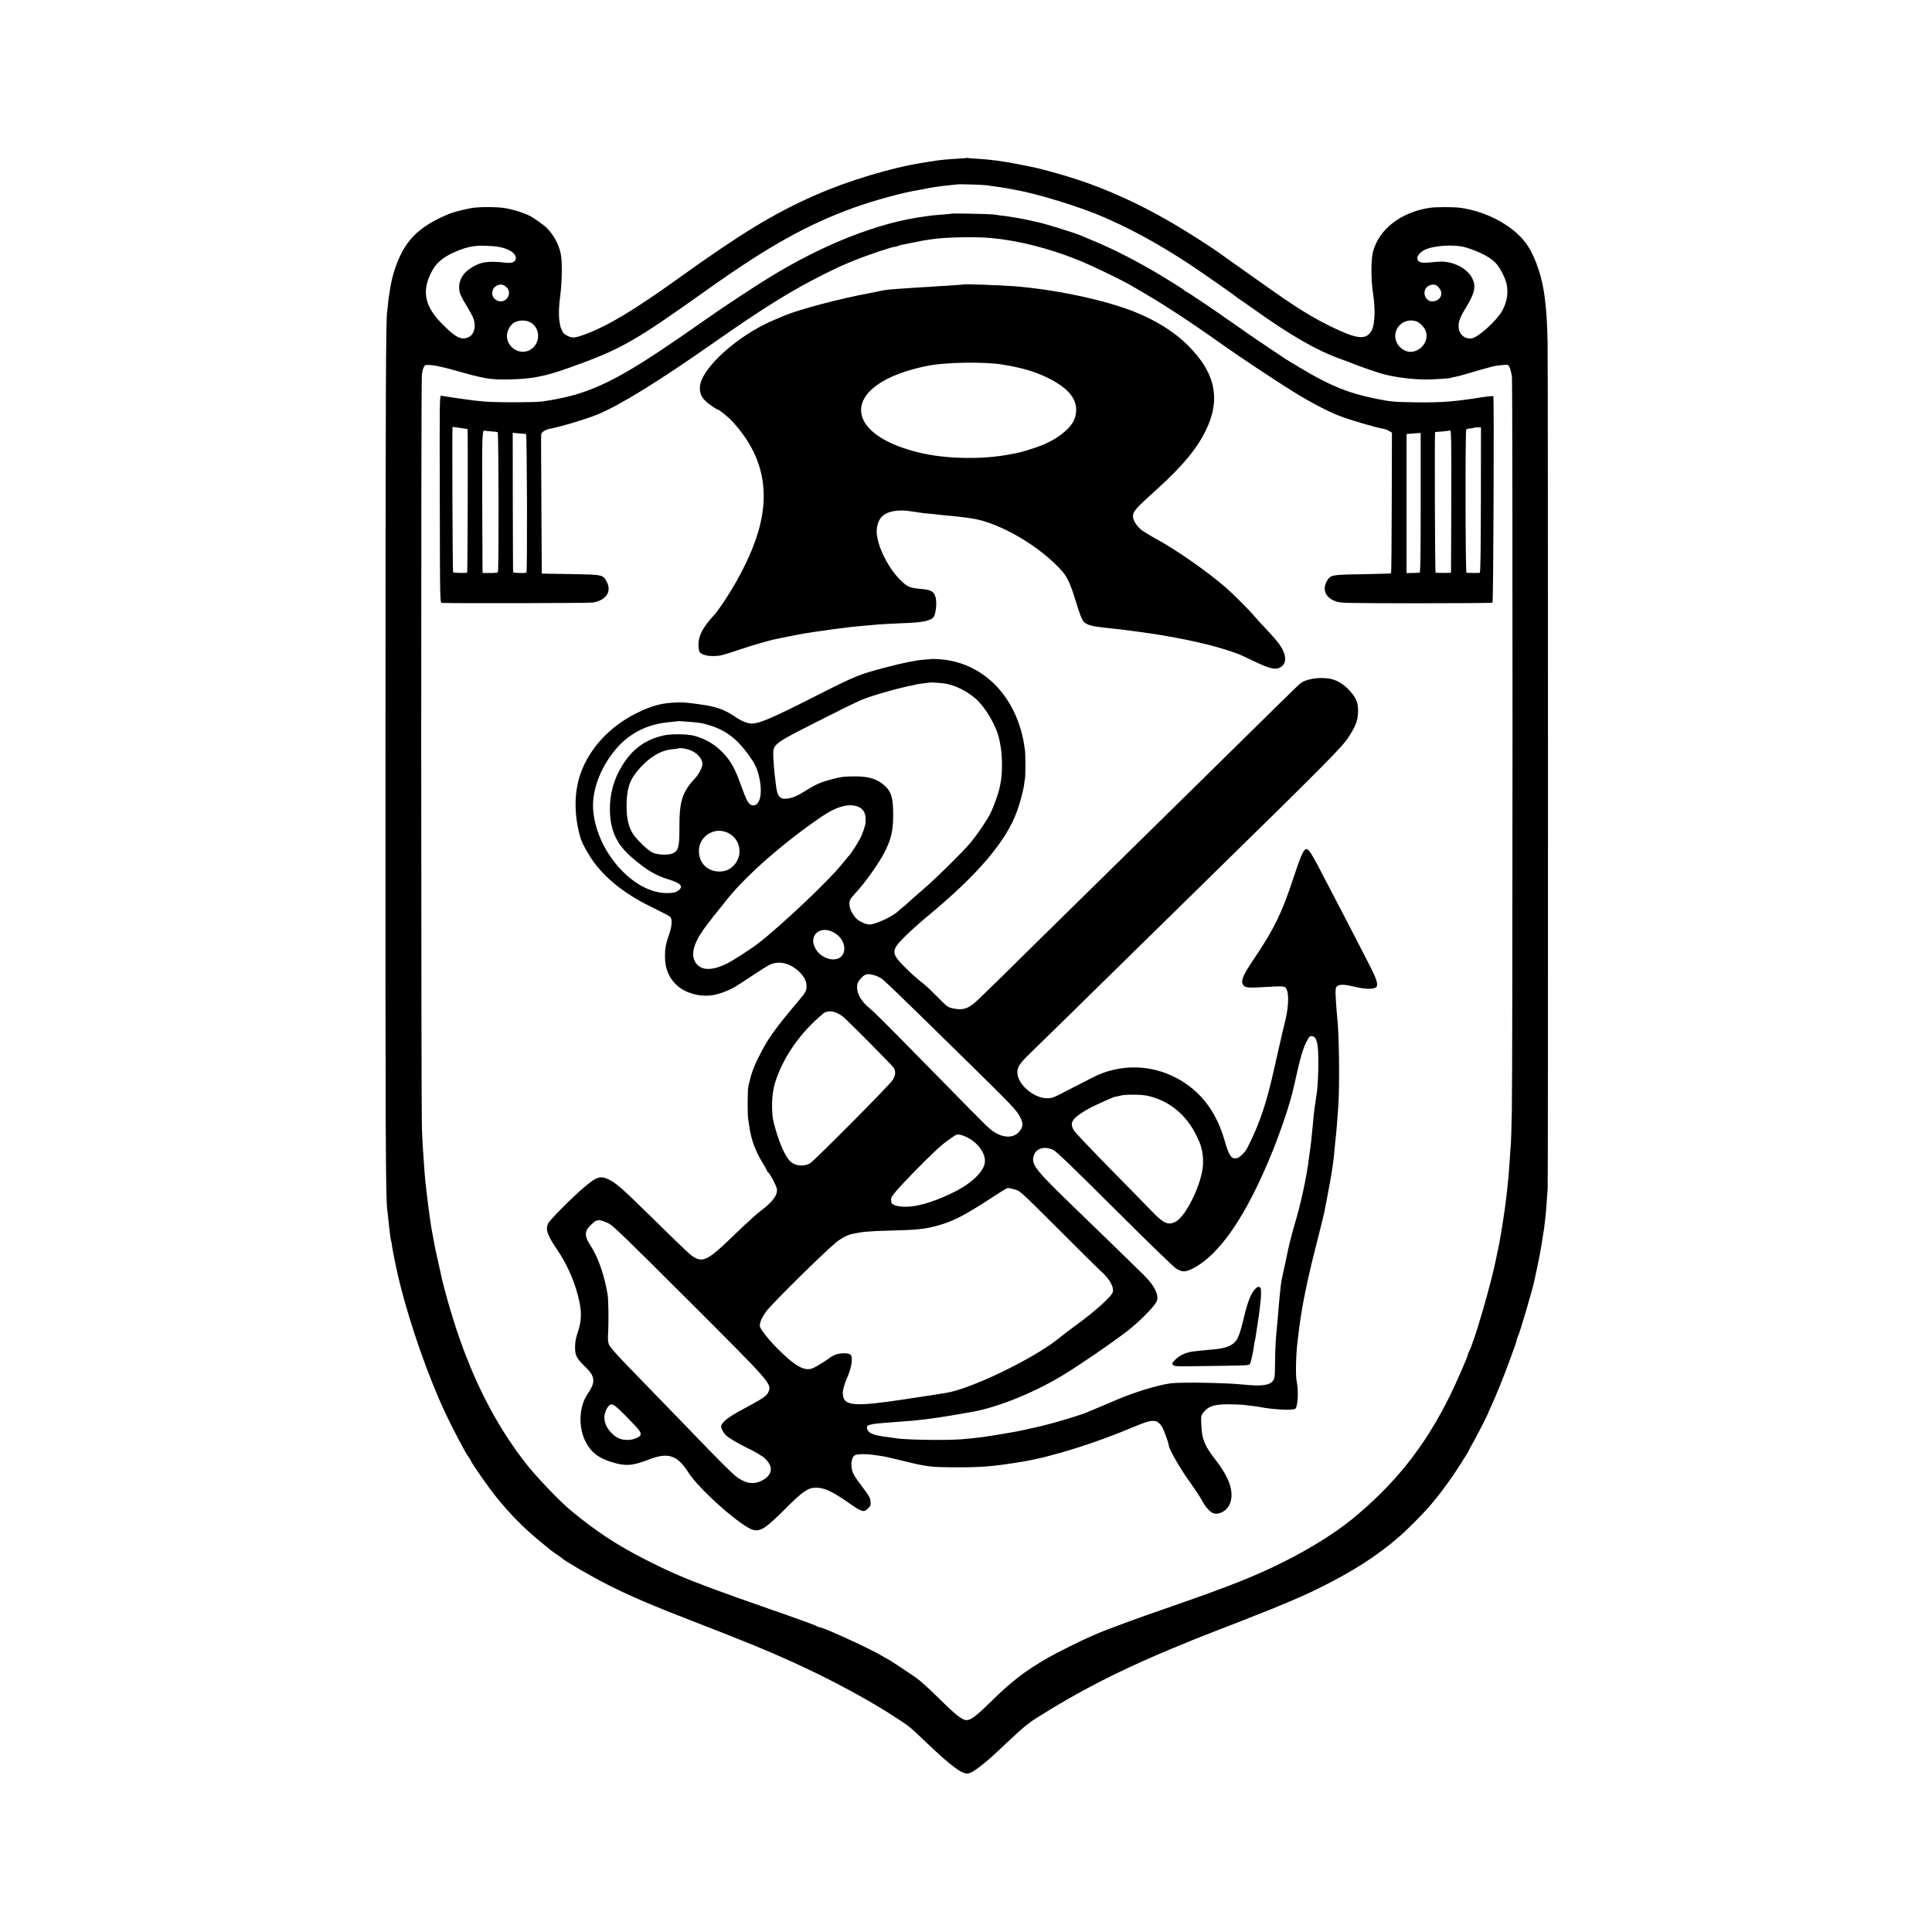
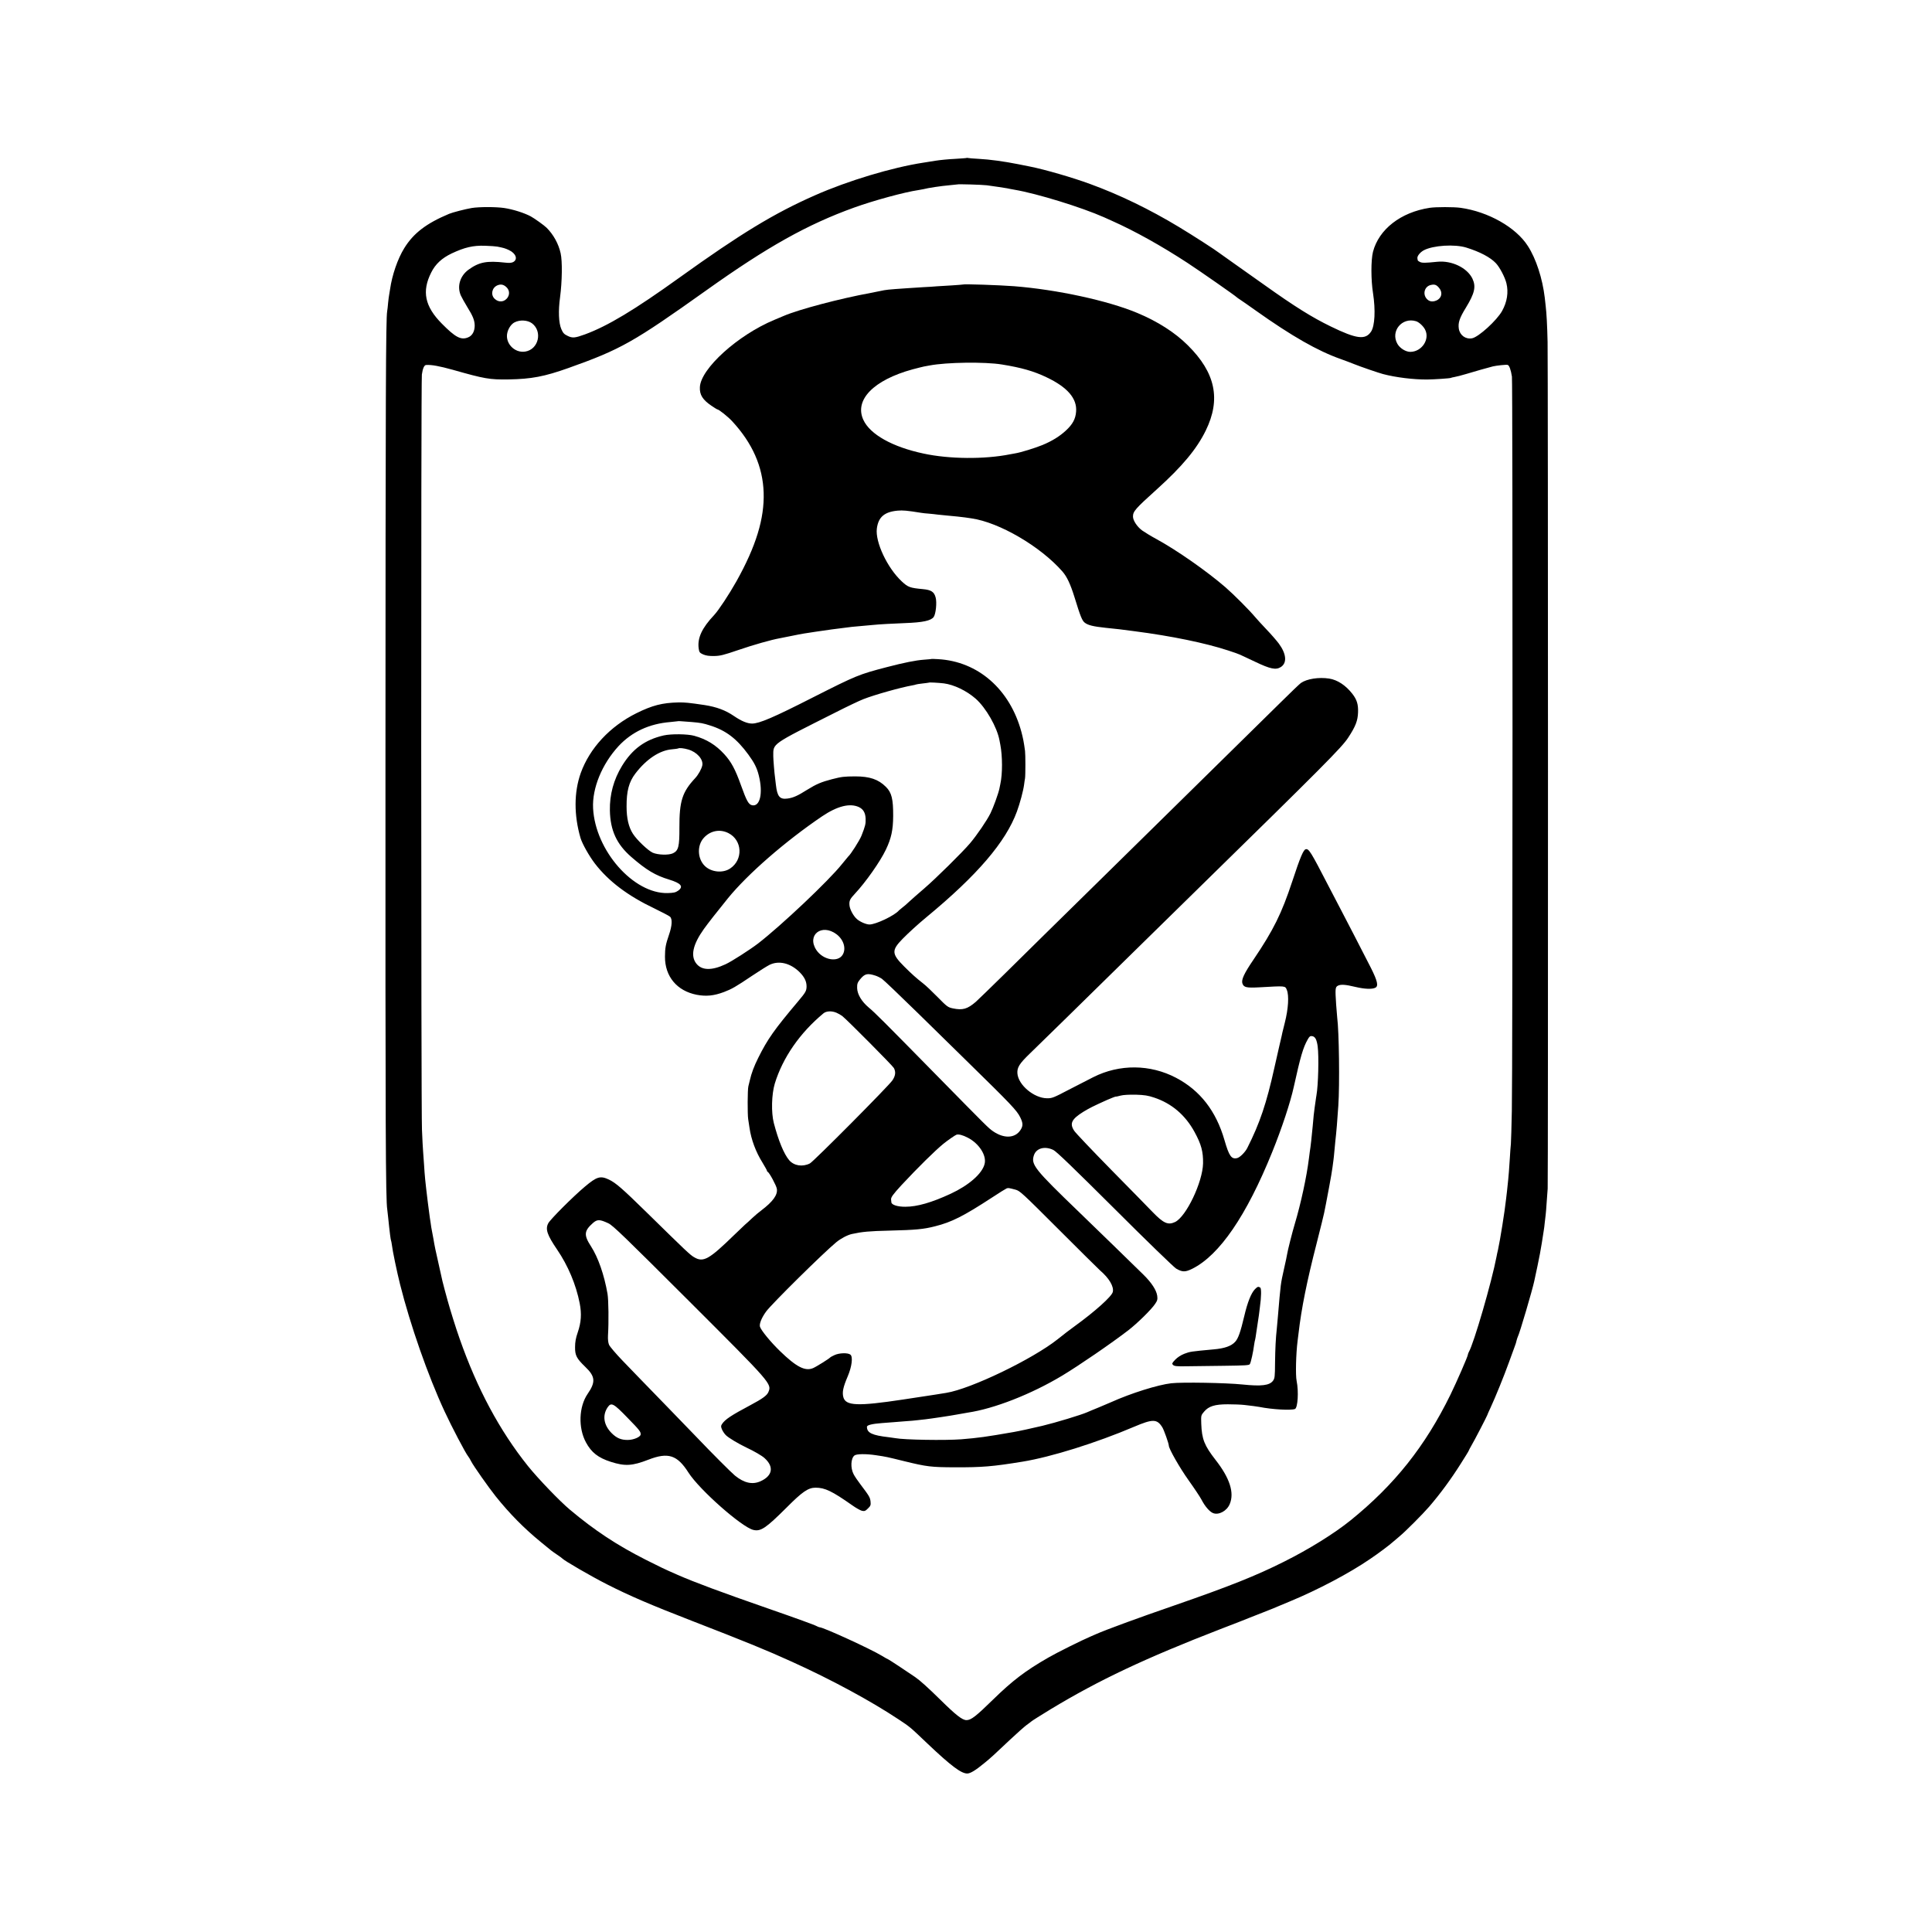
<svg xmlns="http://www.w3.org/2000/svg" version="1.0" width="2048pt" height="2048pt" viewBox="0 0 2048 2048" preserveAspectRatio="xMidYMid meet">
  <g transform="translate(0,2048) scale(0.1,-0.1)" fill="#000000" stroke="none">
    <path d="M10248 18806 c-1 -2 -57 -6 -123 -10 -66 -3 -160 -12 -210 -20 -49 -8 -106 -17 -125 -20 -330 -50 -802 -192 -1150 -346 -434 -191 -790 -408 -1435 -871 -480 -345 -763 -515 -1005 -604 -105 -38 -132 -41 -184 -15 -36 17 -48 30 -66 72 -28 65 -33 194 -13 338 22 167 25 382 6 465 -22 100 -76 198 -148 270 -22 23 -132 102 -170 122 -70 37 -187 74 -280 88 -86 13 -267 13 -345 0 -66 -11 -205 -47 -240 -62 -241 -101 -377 -205 -475 -364 -70 -113 -129 -286 -150 -434 -3 -22 -8 -50 -10 -61 -3 -12 -7 -50 -11 -85 -3 -35 -7 -75 -10 -89 -14 -82 -17 -838 -18 -4820 -1 -3881 2 -4595 19 -4701 2 -13 6 -53 10 -89 3 -36 8 -78 10 -95 2 -16 7 -55 10 -85 4 -30 8 -57 10 -60 2 -3 6 -24 9 -46 7 -63 54 -288 87 -419 108 -430 295 -966 471 -1345 75 -162 223 -445 252 -480 7 -8 21 -32 31 -52 25 -49 185 -276 259 -369 148 -185 303 -342 481 -487 121 -100 109 -90 170 -132 28 -18 52 -37 55 -40 18 -22 307 -190 475 -275 234 -119 459 -216 895 -385 583 -226 796 -313 1062 -434 422 -191 836 -415 1133 -612 122 -81 117 -76 311 -261 246 -233 353 -313 417 -313 33 0 89 34 182 111 74 61 83 69 277 252 69 65 145 132 169 150 24 17 46 34 49 37 6 7 107 70 210 133 512 309 998 538 1795 847 160 61 299 116 310 121 11 4 79 31 150 59 72 28 144 57 160 65 17 7 71 30 120 50 294 122 627 297 850 450 86 58 205 147 241 180 6 5 36 30 65 55 71 59 249 238 320 320 120 140 232 293 331 450 19 30 46 74 61 97 15 24 27 45 27 47 0 3 13 27 29 55 29 48 165 311 167 321 0 3 15 37 33 75 53 114 145 341 195 480 26 72 54 148 62 170 9 22 18 51 20 64 3 13 9 31 13 40 19 34 157 504 175 592 3 13 18 85 34 159 16 74 37 185 46 245 10 61 19 121 21 135 3 14 7 50 10 80 3 30 8 69 10 85 2 17 7 73 10 125 4 52 8 120 11 150 5 70 4 8732 -1 8975 -4 181 -11 305 -20 380 -2 22 -7 63 -10 90 -24 202 -92 413 -179 547 -126 198 -420 364 -713 405 -72 10 -261 10 -328 0 -307 -47 -539 -228 -601 -467 -22 -88 -22 -298 1 -441 27 -176 19 -343 -21 -404 -60 -91 -154 -79 -429 55 -199 97 -380 210 -700 438 -88 62 -230 163 -315 223 -85 60 -160 113 -166 118 -33 27 -281 187 -429 276 -310 187 -628 341 -938 454 -184 68 -481 154 -637 185 -14 3 -72 14 -130 26 -147 29 -298 50 -415 56 -55 3 -105 7 -112 9 -6 2 -13 2 -15 1z m212 -290 c74 -10 194 -28 215 -32 11 -3 46 -9 78 -15 241 -41 711 -186 952 -293 17 -8 53 -24 80 -36 247 -110 529 -268 803 -447 127 -83 514 -353 522 -364 3 -3 19 -15 35 -25 17 -11 91 -62 165 -115 383 -272 658 -429 902 -515 36 -13 101 -37 143 -54 67 -27 262 -94 305 -105 135 -36 325 -59 470 -58 76 1 240 12 249 17 3 2 22 7 41 10 19 3 73 17 120 31 82 25 244 71 285 81 37 9 140 20 156 16 17 -3 35 -51 46 -124 9 -55 8 -7384 -1 -7783 -3 -165 -8 -322 -10 -350 -3 -27 -8 -95 -11 -150 -4 -55 -8 -120 -10 -145 -3 -42 -10 -115 -20 -205 -3 -22 -7 -60 -10 -85 -14 -131 -64 -441 -86 -540 -6 -25 -13 -56 -15 -70 -51 -268 -241 -922 -294 -1012 -5 -10 -10 -22 -10 -28 0 -17 -119 -290 -185 -425 -268 -546 -590 -952 -1058 -1331 -171 -138 -438 -305 -707 -439 -292 -147 -581 -262 -1155 -461 -392 -135 -735 -261 -840 -308 -16 -7 -41 -18 -55 -24 -88 -37 -356 -170 -447 -223 -244 -140 -380 -244 -585 -444 -183 -179 -234 -219 -283 -219 -44 0 -112 53 -279 218 -128 126 -216 205 -266 239 -90 62 -280 187 -284 187 -3 0 -34 17 -68 38 -118 72 -620 302 -659 302 -5 0 -17 5 -27 10 -21 13 -217 84 -522 190 -495 172 -780 278 -955 355 -147 64 -189 85 -340 161 -306 155 -542 311 -803 530 -110 92 -339 331 -446 464 -300 375 -538 819 -724 1350 -41 115 -101 309 -128 407 -8 29 -21 79 -30 110 -9 32 -19 74 -24 93 -4 19 -22 98 -39 175 -31 135 -46 206 -56 270 -3 17 -10 53 -15 80 -6 28 -12 66 -14 85 -3 19 -7 49 -10 65 -3 17 -12 89 -21 160 -29 238 -32 273 -40 400 -4 55 -8 118 -10 140 -2 22 -8 126 -12 230 -10 229 -11 7941 -1 8005 9 65 25 100 45 101 57 4 142 -12 283 -51 338 -96 389 -105 590 -102 243 4 380 30 636 121 556 198 688 273 1462 824 647 461 1070 698 1567 877 208 75 535 164 680 185 22 4 47 8 55 10 41 12 196 35 271 41 46 4 85 8 87 9 5 5 265 -3 312 -9z m-5190 -650 c67 -13 85 -18 125 -37 75 -35 97 -99 45 -127 -17 -9 -43 -11 -85 -6 -196 22 -277 6 -390 -76 -89 -66 -122 -176 -80 -272 11 -24 41 -77 67 -120 62 -100 79 -143 80 -199 0 -61 -25 -107 -69 -125 -76 -32 -135 -1 -280 146 -180 182 -213 342 -112 541 44 89 112 152 216 202 138 65 228 86 353 82 58 -2 116 -6 130 -9z m10275 -11 c144 -45 254 -103 313 -166 40 -43 96 -149 111 -213 23 -95 7 -197 -46 -292 -56 -101 -250 -277 -318 -290 -69 -13 -130 32 -141 102 -9 63 7 112 76 224 92 151 108 221 69 305 -55 116 -220 196 -374 180 -126 -13 -158 -13 -181 -3 -13 6 -24 14 -25 17 0 3 -2 14 -4 23 -4 23 29 64 68 85 99 52 328 67 452 28z m-10178 -418 c31 -28 38 -70 17 -106 -32 -54 -97 -62 -142 -17 -43 43 -27 116 30 141 36 15 65 10 95 -18z m9888 -9 c41 -49 28 -110 -30 -134 -43 -18 -79 -10 -105 23 -40 51 -17 125 43 141 43 11 63 5 92 -30z m-9616 -375 c115 -87 70 -278 -72 -300 -115 -18 -218 93 -188 204 12 46 42 88 74 105 56 30 138 26 186 -9z m9371 22 c31 -9 77 -51 96 -88 54 -103 -34 -236 -156 -237 -49 0 -110 38 -137 85 -76 134 49 285 197 240z" />
-     <path d="M10089 18216 c-2 -2 -42 -6 -89 -10 -47 -3 -101 -8 -120 -10 -19 -3 -55 -8 -80 -11 -487 -64 -1065 -291 -1640 -643 -155 -95 -467 -300 -650 -428 -289 -202 -367 -256 -525 -361 -438 -291 -714 -424 -1016 -489 -88 -19 -174 -34 -234 -41 -92 -10 -486 -10 -595 0 -47 5 -101 10 -120 12 -43 5 -296 41 -342 50 -18 4 -19 -20 -16 -1096 2 -1099 2 -1099 23 -1100 113 -6 1562 -3 1600 4 139 24 200 112 149 215 -40 80 -42 80 -355 86 -150 2 -288 5 -305 5 l-31 1 -3 548 c-1 301 -3 630 -4 732 -1 102 0 192 2 201 4 18 48 46 83 52 118 22 396 105 514 154 238 98 647 351 1232 761 519 364 825 554 1163 723 159 79 175 86 320 146 137 57 440 158 440 147 0 -3 8 0 19 5 10 6 33 13 52 16 19 3 75 15 124 25 50 11 109 22 132 25 23 3 57 8 75 11 142 20 458 26 613 11 287 -26 615 -109 925 -234 130 -52 437 -199 550 -264 311 -176 595 -360 995 -644 170 -121 572 -387 739 -490 182 -112 365 -208 481 -252 121 -47 374 -121 475 -140 14 -2 39 -12 55 -22 l30 -17 -2 -743 c-1 -409 -4 -746 -7 -748 -2 -3 -139 -7 -303 -10 -329 -5 -339 -7 -376 -70 -54 -94 -17 -180 97 -219 47 -17 110 -18 849 -19 440 0 803 3 808 6 10 5 18 2174 9 2189 -3 4 -54 -1 -115 -10 -291 -47 -430 -58 -690 -55 -261 4 -272 5 -453 41 -281 57 -490 143 -795 328 -65 39 -126 76 -135 81 -10 6 -77 51 -150 100 -73 50 -143 97 -156 105 -28 18 -106 72 -281 195 -231 162 -474 325 -484 325 -5 0 -11 4 -13 8 -3 8 -71 52 -226 146 -244 149 -501 282 -712 371 -74 31 -144 60 -155 65 -61 28 -372 125 -465 145 -8 2 -49 11 -90 20 -100 22 -222 42 -295 50 -33 4 -73 9 -90 12 -37 5 -431 13 -436 9z m-5133 -2285 c6 -2 1 -1521 -4 -1522 -44 -5 -145 -2 -149 5 -6 8 -11 1535 -6 1540 2 2 151 -20 159 -23z m10742 -750 c-1 -551 -4 -771 -12 -773 -9 -3 -109 -2 -141 1 -11 1 -14 1499 -2 1517 3 6 20 11 38 12 17 0 34 3 37 6 3 3 22 6 43 6 l38 0 -1 -769z m-10487 726 c31 -2 60 -6 65 -9 10 -7 13 -1467 2 -1483 -3 -6 -41 -10 -85 -9 l-78 0 -3 749 c-2 757 -2 771 32 759 6 -2 36 -5 67 -7z m10173 -757 c-1 -404 -2 -737 -3 -740 -1 -4 -136 -5 -163 -1 -7 1 -12 1490 -5 1491 1 1 36 3 77 6 41 4 77 8 80 11 14 13 16 -98 14 -767z m-9808 730 c11 0 15 -1469 4 -1471 -36 -7 -140 -2 -141 6 -1 5 -2 340 -3 743 l-1 734 65 -6 c36 -3 70 -6 76 -6z m9484 -730 c0 -585 -3 -740 -12 -741 -7 -1 -41 -2 -76 -3 l-62 -1 0 737 0 737 33 3 c17 2 51 4 75 6 l42 2 0 -740z" />
-     <path d="M10207 17464 c-1 -1 -51 -5 -112 -9 -60 -3 -135 -8 -165 -10 -30 -3 -93 -7 -140 -9 -47 -3 -123 -8 -170 -11 -219 -15 -224 -16 -290 -30 -14 -3 -59 -12 -100 -20 -327 -60 -766 -176 -925 -245 -11 -5 -54 -23 -95 -40 -387 -160 -784 -519 -791 -715 -4 -80 30 -133 121 -195 32 -22 61 -40 65 -40 15 0 114 -79 156 -125 215 -232 325 -482 334 -756 9 -276 -81 -570 -289 -942 -77 -137 -189 -307 -236 -357 -129 -137 -178 -242 -164 -352 6 -42 10 -48 47 -65 30 -13 63 -18 117 -17 64 1 100 10 255 63 160 55 354 110 440 125 17 3 73 14 125 25 52 11 111 22 130 25 19 3 78 12 130 20 80 13 240 34 380 51 19 2 69 7 110 10 41 4 91 8 110 10 65 7 214 15 344 20 189 7 273 25 303 64 23 31 36 155 21 208 -16 60 -48 80 -135 88 -138 13 -157 20 -223 81 -155 144 -284 420 -265 562 16 121 80 176 220 189 56 5 100 1 249 -23 16 -3 54 -7 85 -9 31 -3 72 -7 91 -10 19 -2 64 -7 100 -10 72 -6 152 -15 190 -20 14 -2 44 -7 68 -10 294 -42 731 -297 964 -563 48 -55 85 -134 128 -272 63 -205 81 -249 108 -270 34 -27 89 -41 222 -55 130 -13 163 -17 305 -36 394 -51 752 -125 993 -204 59 -19 116 -39 127 -45 11 -5 83 -39 160 -75 161 -77 220 -89 272 -56 68 43 60 139 -21 249 -24 32 -83 100 -132 151 -48 51 -102 109 -118 129 -63 75 -224 237 -316 317 -198 171 -514 392 -730 510 -58 31 -126 73 -153 92 -53 39 -97 106 -97 147 0 55 23 82 255 291 268 242 420 425 516 620 163 333 104 614 -190 905 -135 135 -322 254 -536 343 -314 131 -851 247 -1305 283 -158 12 -535 25 -543 18z m415 -848 c204 -33 336 -70 473 -136 221 -105 324 -225 312 -364 -6 -78 -37 -134 -108 -200 -66 -61 -146 -111 -250 -154 -79 -32 -230 -79 -288 -88 -18 -3 -43 -8 -55 -10 -270 -54 -644 -51 -916 8 -330 70 -567 203 -638 357 -98 212 109 423 523 536 50 13 104 27 120 30 17 3 44 8 60 11 180 34 583 40 767 10z" />
+     <path d="M10207 17464 c-1 -1 -51 -5 -112 -9 -60 -3 -135 -8 -165 -10 -30 -3 -93 -7 -140 -9 -47 -3 -123 -8 -170 -11 -219 -15 -224 -16 -290 -30 -14 -3 -59 -12 -100 -20 -327 -60 -766 -176 -925 -245 -11 -5 -54 -23 -95 -40 -387 -160 -784 -519 -791 -715 -4 -80 30 -133 121 -195 32 -22 61 -40 65 -40 15 0 114 -79 156 -125 215 -232 325 -482 334 -756 9 -276 -81 -570 -289 -942 -77 -137 -189 -307 -236 -357 -129 -137 -178 -242 -164 -352 6 -42 10 -48 47 -65 30 -13 63 -18 117 -17 64 1 100 10 255 63 160 55 354 110 440 125 17 3 73 14 125 25 52 11 111 22 130 25 19 3 78 12 130 20 80 13 240 34 380 51 19 2 69 7 110 10 41 4 91 8 110 10 65 7 214 15 344 20 189 7 273 25 303 64 23 31 36 155 21 208 -16 60 -48 80 -135 88 -138 13 -157 20 -223 81 -155 144 -284 420 -265 562 16 121 80 176 220 189 56 5 100 1 249 -23 16 -3 54 -7 85 -9 31 -3 72 -7 91 -10 19 -2 64 -7 100 -10 72 -6 152 -15 190 -20 14 -2 44 -7 68 -10 294 -42 731 -297 964 -563 48 -55 85 -134 128 -272 63 -205 81 -249 108 -270 34 -27 89 -41 222 -55 130 -13 163 -17 305 -36 394 -51 752 -125 993 -204 59 -19 116 -39 127 -45 11 -5 83 -39 160 -75 161 -77 220 -89 272 -56 68 43 60 139 -21 249 -24 32 -83 100 -132 151 -48 51 -102 109 -118 129 -63 75 -224 237 -316 317 -198 171 -514 392 -730 510 -58 31 -126 73 -153 92 -53 39 -97 106 -97 147 0 55 23 82 255 291 268 242 420 425 516 620 163 333 104 614 -190 905 -135 135 -322 254 -536 343 -314 131 -851 247 -1305 283 -158 12 -535 25 -543 18z m415 -848 c204 -33 336 -70 473 -136 221 -105 324 -225 312 -364 -6 -78 -37 -134 -108 -200 -66 -61 -146 -111 -250 -154 -79 -32 -230 -79 -288 -88 -18 -3 -43 -8 -55 -10 -270 -54 -644 -51 -916 8 -330 70 -567 203 -638 357 -98 212 109 423 523 536 50 13 104 27 120 30 17 3 44 8 60 11 180 34 583 40 767 10" />
    <path d="M9878 13495 c-2 -1 -39 -5 -83 -8 -87 -6 -215 -32 -395 -79 -296 -77 -324 -89 -775 -317 -428 -218 -576 -281 -653 -281 -50 0 -113 26 -192 80 -91 62 -184 96 -310 116 -168 25 -211 29 -279 28 -171 -4 -276 -31 -444 -114 -282 -140 -496 -371 -591 -635 -72 -203 -73 -446 -2 -689 19 -62 91 -190 153 -271 146 -189 350 -342 632 -476 80 -39 153 -77 163 -86 27 -24 23 -96 -11 -194 -34 -98 -42 -140 -42 -230 -1 -210 127 -363 336 -404 101 -19 182 -11 289 29 82 31 126 56 298 172 76 51 159 103 185 116 100 49 222 19 320 -78 51 -52 73 -97 73 -151 -1 -47 -9 -62 -90 -158 -252 -299 -323 -399 -423 -600 -43 -86 -72 -163 -88 -235 -6 -25 -13 -54 -16 -65 -9 -36 -10 -294 -2 -348 5 -28 11 -70 14 -92 18 -125 67 -256 137 -368 26 -43 48 -82 48 -87 0 -5 3 -10 8 -12 17 -7 92 -146 97 -180 10 -64 -41 -135 -165 -229 -25 -18 -67 -54 -95 -80 -27 -26 -63 -59 -80 -73 -16 -15 -66 -62 -110 -105 -270 -263 -329 -296 -427 -238 -43 25 -78 58 -503 475 -257 252 -327 313 -400 348 -91 43 -128 32 -255 -75 -123 -103 -367 -347 -388 -388 -33 -62 -12 -124 93 -278 116 -170 201 -371 240 -570 22 -113 16 -202 -21 -310 -20 -58 -28 -100 -28 -155 -1 -88 16 -120 108 -209 107 -102 112 -161 25 -287 -93 -136 -101 -359 -18 -513 58 -108 130 -164 264 -207 151 -48 226 -44 399 23 209 81 305 50 424 -137 116 -182 568 -581 689 -608 78 -18 133 20 349 235 170 171 231 213 310 213 99 0 175 -37 387 -186 39 -28 87 -55 104 -59 28 -6 37 -2 64 25 28 27 31 36 27 74 -5 44 -14 58 -106 180 -30 39 -63 88 -74 110 -34 66 -29 166 9 197 21 18 125 19 229 3 115 -17 111 -17 299 -63 240 -59 287 -64 535 -65 293 -1 401 8 720 60 302 49 783 200 1180 369 200 85 245 85 301 -5 17 -26 69 -173 69 -194 0 -33 115 -235 210 -368 60 -84 122 -177 137 -206 36 -70 85 -126 121 -141 60 -25 148 22 178 96 50 119 1 274 -151 468 -118 152 -145 219 -151 381 -3 91 -3 91 30 130 49 58 114 78 251 78 61 0 139 -3 175 -7 36 -5 81 -10 100 -12 19 -3 46 -7 60 -9 135 -27 333 -38 377 -22 30 12 41 185 18 297 -13 60 -7 291 10 424 2 17 7 53 10 80 31 267 88 551 192 955 41 162 77 306 79 320 2 14 7 36 10 50 3 14 8 36 10 50 3 14 18 95 34 180 16 85 32 178 35 205 3 28 8 61 10 75 2 14 7 57 10 95 4 39 8 86 10 105 10 83 23 237 32 380 15 222 8 783 -12 935 -2 17 -7 77 -11 135 -11 169 -10 186 18 201 30 16 80 13 183 -12 101 -24 180 -27 215 -9 34 18 22 71 -47 209 -79 155 -278 541 -318 616 -18 33 -78 148 -133 255 -188 364 -207 394 -240 388 -25 -5 -58 -82 -143 -340 -113 -342 -199 -516 -411 -830 -102 -150 -132 -216 -117 -255 15 -40 43 -46 178 -39 281 16 274 17 292 -27 25 -60 16 -201 -21 -347 -12 -47 -24 -94 -26 -105 -4 -22 -4 -20 -33 -145 -11 -47 -34 -148 -51 -225 -84 -379 -154 -589 -288 -854 -22 -44 -78 -100 -107 -107 -61 -15 -86 21 -135 191 -89 308 -258 526 -513 660 -274 144 -599 147 -877 7 -52 -26 -171 -88 -265 -136 -156 -82 -174 -89 -226 -88 -138 1 -305 141 -314 264 -4 62 20 102 131 209 148 143 479 468 1193 1169 227 223 484 475 571 560 1353 1325 1543 1516 1611 1620 79 120 102 180 105 269 3 84 -12 134 -60 196 -71 91 -158 148 -246 162 -111 17 -237 -3 -300 -47 -14 -10 -111 -103 -216 -207 -274 -270 -1125 -1107 -1280 -1259 -73 -71 -340 -334 -595 -585 -255 -251 -539 -530 -631 -620 -92 -90 -281 -276 -420 -414 -140 -137 -276 -270 -303 -294 -89 -77 -140 -92 -244 -70 -52 11 -62 18 -161 119 -58 59 -127 125 -155 146 -73 57 -122 101 -200 179 -134 134 -136 171 -17 293 67 68 166 158 252 229 539 445 842 798 960 1121 33 90 68 222 76 285 3 23 7 53 10 67 5 30 5 254 0 290 -13 97 -21 134 -38 200 -122 454 -461 750 -885 773 -35 2 -64 3 -65 2z m127 -259 c108 -14 241 -78 337 -162 110 -97 227 -302 253 -442 3 -15 7 -36 9 -47 23 -120 24 -308 0 -416 -3 -13 -7 -35 -10 -49 -11 -53 -65 -202 -95 -262 -39 -78 -144 -232 -217 -318 -80 -94 -359 -370 -487 -480 -61 -52 -130 -113 -155 -136 -25 -24 -58 -53 -75 -65 -16 -13 -32 -26 -35 -29 -46 -55 -246 -150 -313 -150 -35 0 -100 28 -133 57 -37 32 -75 102 -79 145 -5 48 4 68 58 125 114 122 267 339 328 467 57 120 76 207 77 356 1 179 -16 249 -77 309 -80 80 -172 111 -326 111 -119 -1 -141 -3 -246 -30 -112 -29 -166 -52 -261 -111 -103 -65 -150 -86 -210 -94 -82 -11 -109 21 -123 145 -4 36 -9 73 -10 84 -5 29 -18 187 -18 221 1 138 -30 116 664 465 118 60 250 123 292 139 114 45 394 124 519 146 17 3 34 7 37 9 3 2 35 7 71 11 36 4 66 8 67 9 4 4 99 -1 158 -8z m-2670 -410 c91 -8 117 -12 194 -37 168 -53 281 -140 404 -308 63 -86 91 -141 111 -223 46 -186 13 -332 -72 -314 -37 9 -57 44 -117 211 -61 171 -104 250 -177 330 -91 99 -188 159 -318 195 -71 20 -244 22 -325 4 -197 -45 -332 -144 -441 -322 -89 -146 -132 -304 -129 -472 4 -213 72 -360 228 -495 160 -139 255 -195 400 -239 127 -39 156 -74 95 -118 -27 -19 -48 -23 -110 -25 -363 -9 -768 451 -791 899 -11 212 94 468 270 659 141 151 325 237 548 255 44 4 81 8 83 9 2 2 16 1 147 -9z m-39 -291 c92 -27 160 -104 149 -167 -7 -37 -42 -101 -77 -138 -136 -146 -167 -243 -166 -524 1 -200 -10 -243 -68 -271 -46 -22 -160 -18 -215 6 -50 23 -168 135 -210 201 -45 70 -67 163 -67 288 -1 164 25 261 93 350 117 153 257 246 388 257 34 3 64 7 66 9 9 8 59 3 107 -11z m1810 -611 c45 -22 67 -59 70 -121 2 -56 -3 -78 -44 -182 -21 -52 -116 -201 -141 -221 -3 -3 -33 -39 -66 -80 -138 -174 -644 -652 -890 -842 -88 -67 -281 -191 -345 -220 -146 -68 -251 -66 -309 8 -63 81 -37 202 81 367 43 60 136 179 256 327 209 256 606 602 997 867 162 109 295 142 391 97z m-1385 -275 c149 -75 159 -283 18 -376 -77 -51 -198 -39 -266 26 -81 77 -86 221 -11 301 69 75 170 94 259 49z m1146 -1072 c76 -57 105 -152 66 -217 -50 -85 -208 -57 -279 49 -105 159 56 285 213 168z m413 -439 c19 -6 50 -21 69 -34 18 -12 191 -177 384 -366 192 -189 423 -415 513 -503 476 -466 533 -526 569 -599 31 -63 31 -92 1 -137 -58 -86 -174 -90 -289 -11 -51 36 -48 33 -612 607 -542 552 -641 651 -705 704 -76 64 -122 140 -124 207 -1 45 4 58 30 91 51 62 77 69 164 41z m-414 -393 c19 -8 47 -24 62 -35 54 -43 534 -526 548 -552 21 -41 17 -80 -15 -129 -38 -58 -837 -862 -876 -882 -78 -39 -168 -25 -219 34 -56 66 -114 207 -163 394 -29 112 -24 304 10 418 84 275 266 538 517 746 30 24 86 27 136 6z m5082 -279 c8 -15 17 -51 20 -79 14 -104 6 -413 -13 -517 -2 -14 -7 -41 -9 -60 -3 -19 -8 -51 -10 -70 -6 -37 -14 -113 -21 -200 -9 -98 -22 -219 -31 -271 -2 -15 -6 -47 -9 -70 -24 -194 -85 -476 -150 -694 -25 -82 -76 -284 -81 -320 -1 -11 -16 -81 -33 -156 -36 -163 -34 -141 -66 -519 -3 -36 -7 -85 -10 -110 -12 -109 -17 -216 -19 -367 -1 -147 -3 -164 -22 -190 -37 -49 -121 -60 -324 -39 -175 18 -638 26 -754 13 -141 -16 -426 -105 -639 -201 -18 -8 -77 -33 -132 -56 -55 -22 -109 -45 -120 -50 -63 -28 -333 -110 -475 -144 -109 -26 -252 -57 -305 -66 -298 -52 -373 -62 -555 -77 -170 -13 -606 -6 -699 12 -13 2 -44 7 -70 10 -176 20 -231 46 -231 110 0 19 55 32 160 40 47 3 105 8 130 10 25 2 81 6 125 10 44 3 96 7 115 10 19 2 60 7 90 10 55 6 287 41 325 49 23 4 102 18 125 22 278 41 672 195 1000 392 176 106 518 340 700 480 96 74 247 222 286 282 23 34 26 47 21 85 -9 60 -59 137 -145 222 -84 83 -559 545 -685 666 -471 454 -510 502 -477 601 25 75 115 100 206 56 33 -16 209 -186 652 -627 333 -333 626 -616 649 -630 67 -39 97 -39 172 -2 288 144 574 562 847 1237 102 252 193 527 229 692 71 321 98 414 147 501 18 32 26 39 47 36 16 -2 31 -14 39 -31z m-1713 -621 c186 -62 330 -185 428 -365 71 -130 92 -208 90 -332 -4 -199 -179 -566 -297 -622 -75 -35 -122 -14 -241 109 -38 40 -234 240 -435 444 -200 204 -377 390 -392 413 -52 77 -30 124 95 202 62 38 105 60 252 126 40 18 95 39 95 36 0 -2 21 3 48 10 29 8 90 11 162 10 93 -3 130 -9 195 -31z m-1978 -424 c121 -61 204 -190 180 -280 -26 -103 -167 -226 -361 -316 -199 -92 -353 -137 -478 -137 -82 -1 -147 20 -149 47 -1 8 -2 21 -3 28 -4 23 20 56 110 154 179 192 354 364 444 438 47 38 125 92 140 97 21 7 68 -5 117 -31z m508 -552 c46 -12 73 -37 455 -419 223 -223 421 -419 440 -436 97 -83 150 -172 136 -230 -13 -49 -191 -208 -405 -363 -41 -29 -122 -91 -180 -138 -266 -211 -919 -526 -1181 -568 -58 -9 -114 -18 -125 -20 -11 -2 -162 -25 -335 -51 -477 -72 -605 -67 -630 25 -14 53 -3 106 47 223 43 102 56 205 28 228 -26 22 -121 19 -170 -5 -22 -10 -42 -21 -45 -25 -14 -15 -150 -100 -182 -113 -84 -35 -177 13 -351 182 -98 95 -198 217 -211 257 -9 30 17 95 65 161 56 78 608 623 744 735 49 40 117 76 165 87 110 24 184 31 400 36 277 7 358 14 483 46 175 44 300 107 602 304 77 51 147 94 155 97 17 7 23 6 95 -13z m-4315 -357 c47 -22 175 -146 851 -821 881 -880 881 -880 844 -968 -15 -36 -64 -71 -190 -138 -205 -109 -268 -151 -301 -200 -13 -20 -13 -27 -1 -57 8 -19 26 -46 41 -61 29 -29 131 -90 221 -133 75 -35 164 -86 190 -111 101 -91 85 -186 -41 -244 -87 -40 -176 -20 -273 59 -40 33 -242 235 -407 408 -33 34 -165 171 -294 304 -323 333 -348 358 -492 508 -70 73 -134 148 -142 167 -9 21 -13 57 -11 97 9 145 6 378 -5 443 -35 201 -99 385 -175 503 -78 120 -74 164 21 248 46 40 72 39 164 -4z m203 -2062 c128 -131 141 -148 138 -177 -3 -26 -75 -57 -136 -57 -70 -1 -118 19 -171 72 -85 85 -101 189 -42 275 38 54 61 42 211 -113z" />
    <path d="M13304 6815 c-41 -41 -80 -140 -114 -285 -40 -169 -64 -239 -97 -274 -41 -45 -112 -70 -228 -80 -247 -23 -247 -23 -312 -47 -35 -14 -71 -37 -95 -62 -35 -37 -37 -42 -23 -56 13 -13 39 -16 143 -14 70 1 248 3 395 5 226 3 270 5 276 18 12 21 35 125 46 210 3 19 7 42 10 50 2 8 7 35 10 60 3 25 10 70 15 100 5 30 12 75 15 100 3 25 8 61 10 80 16 113 17 203 4 211 -21 13 -28 11 -55 -16z" />
  </g>
</svg>